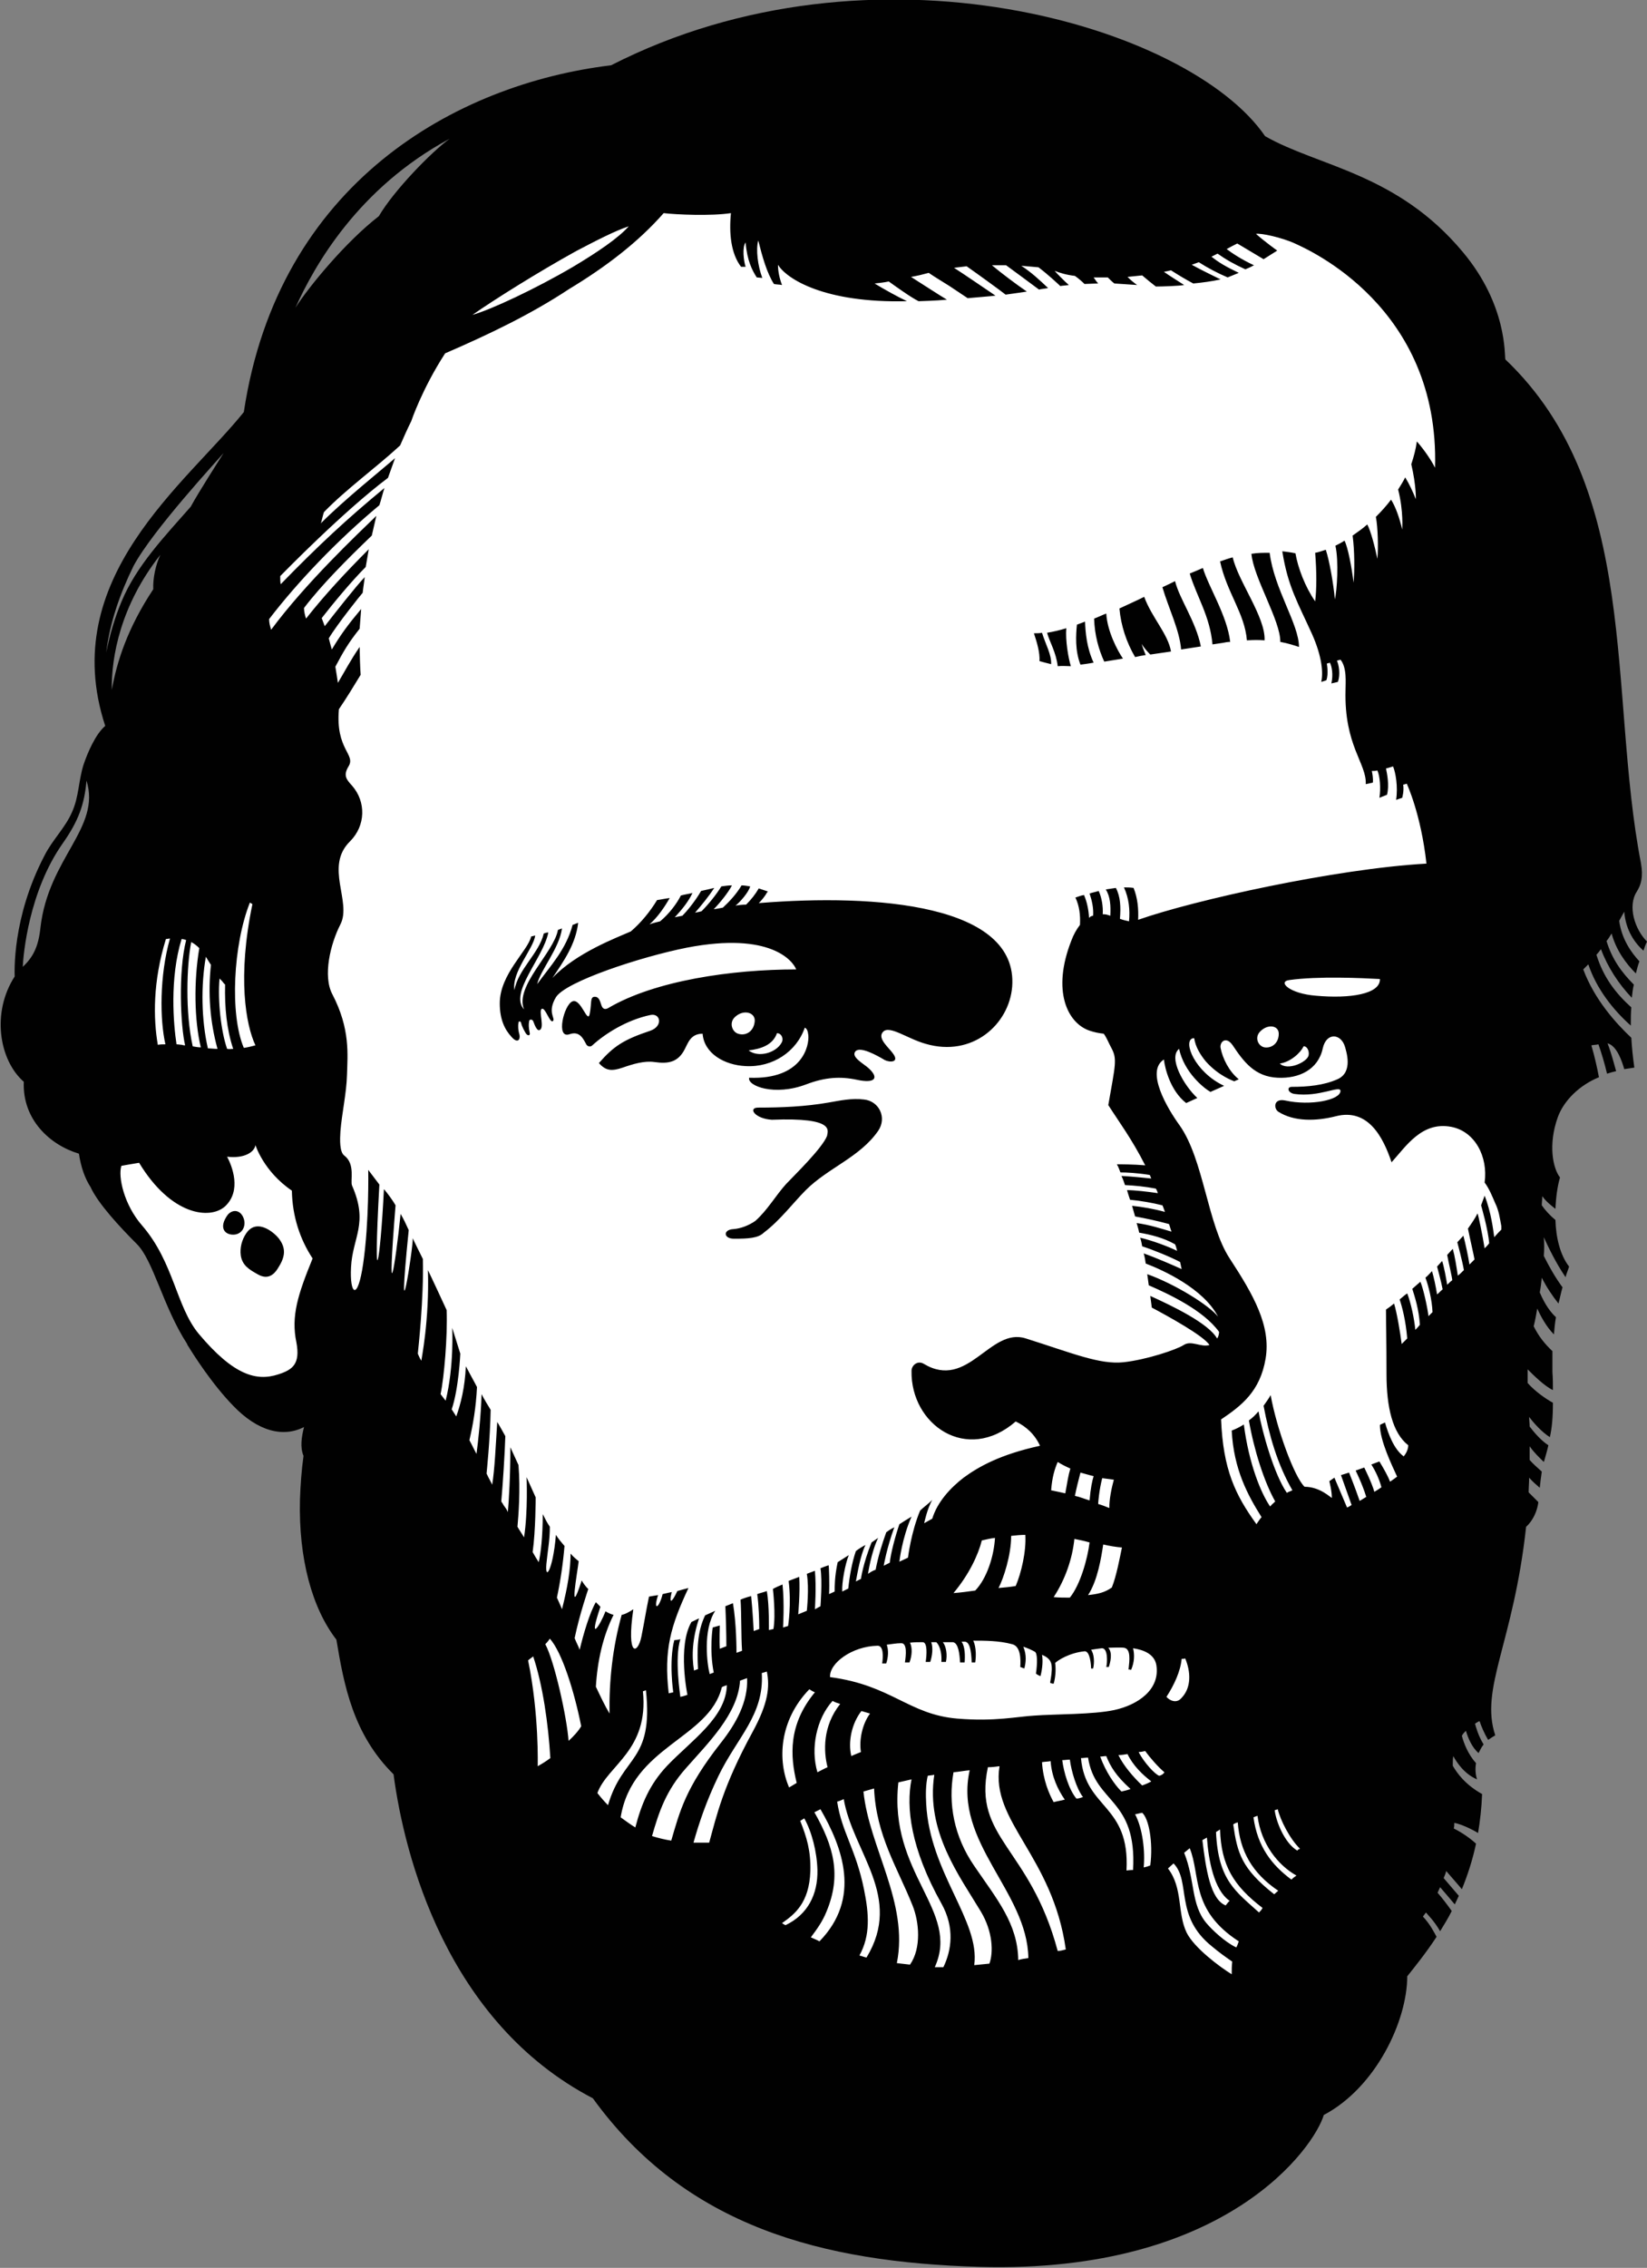
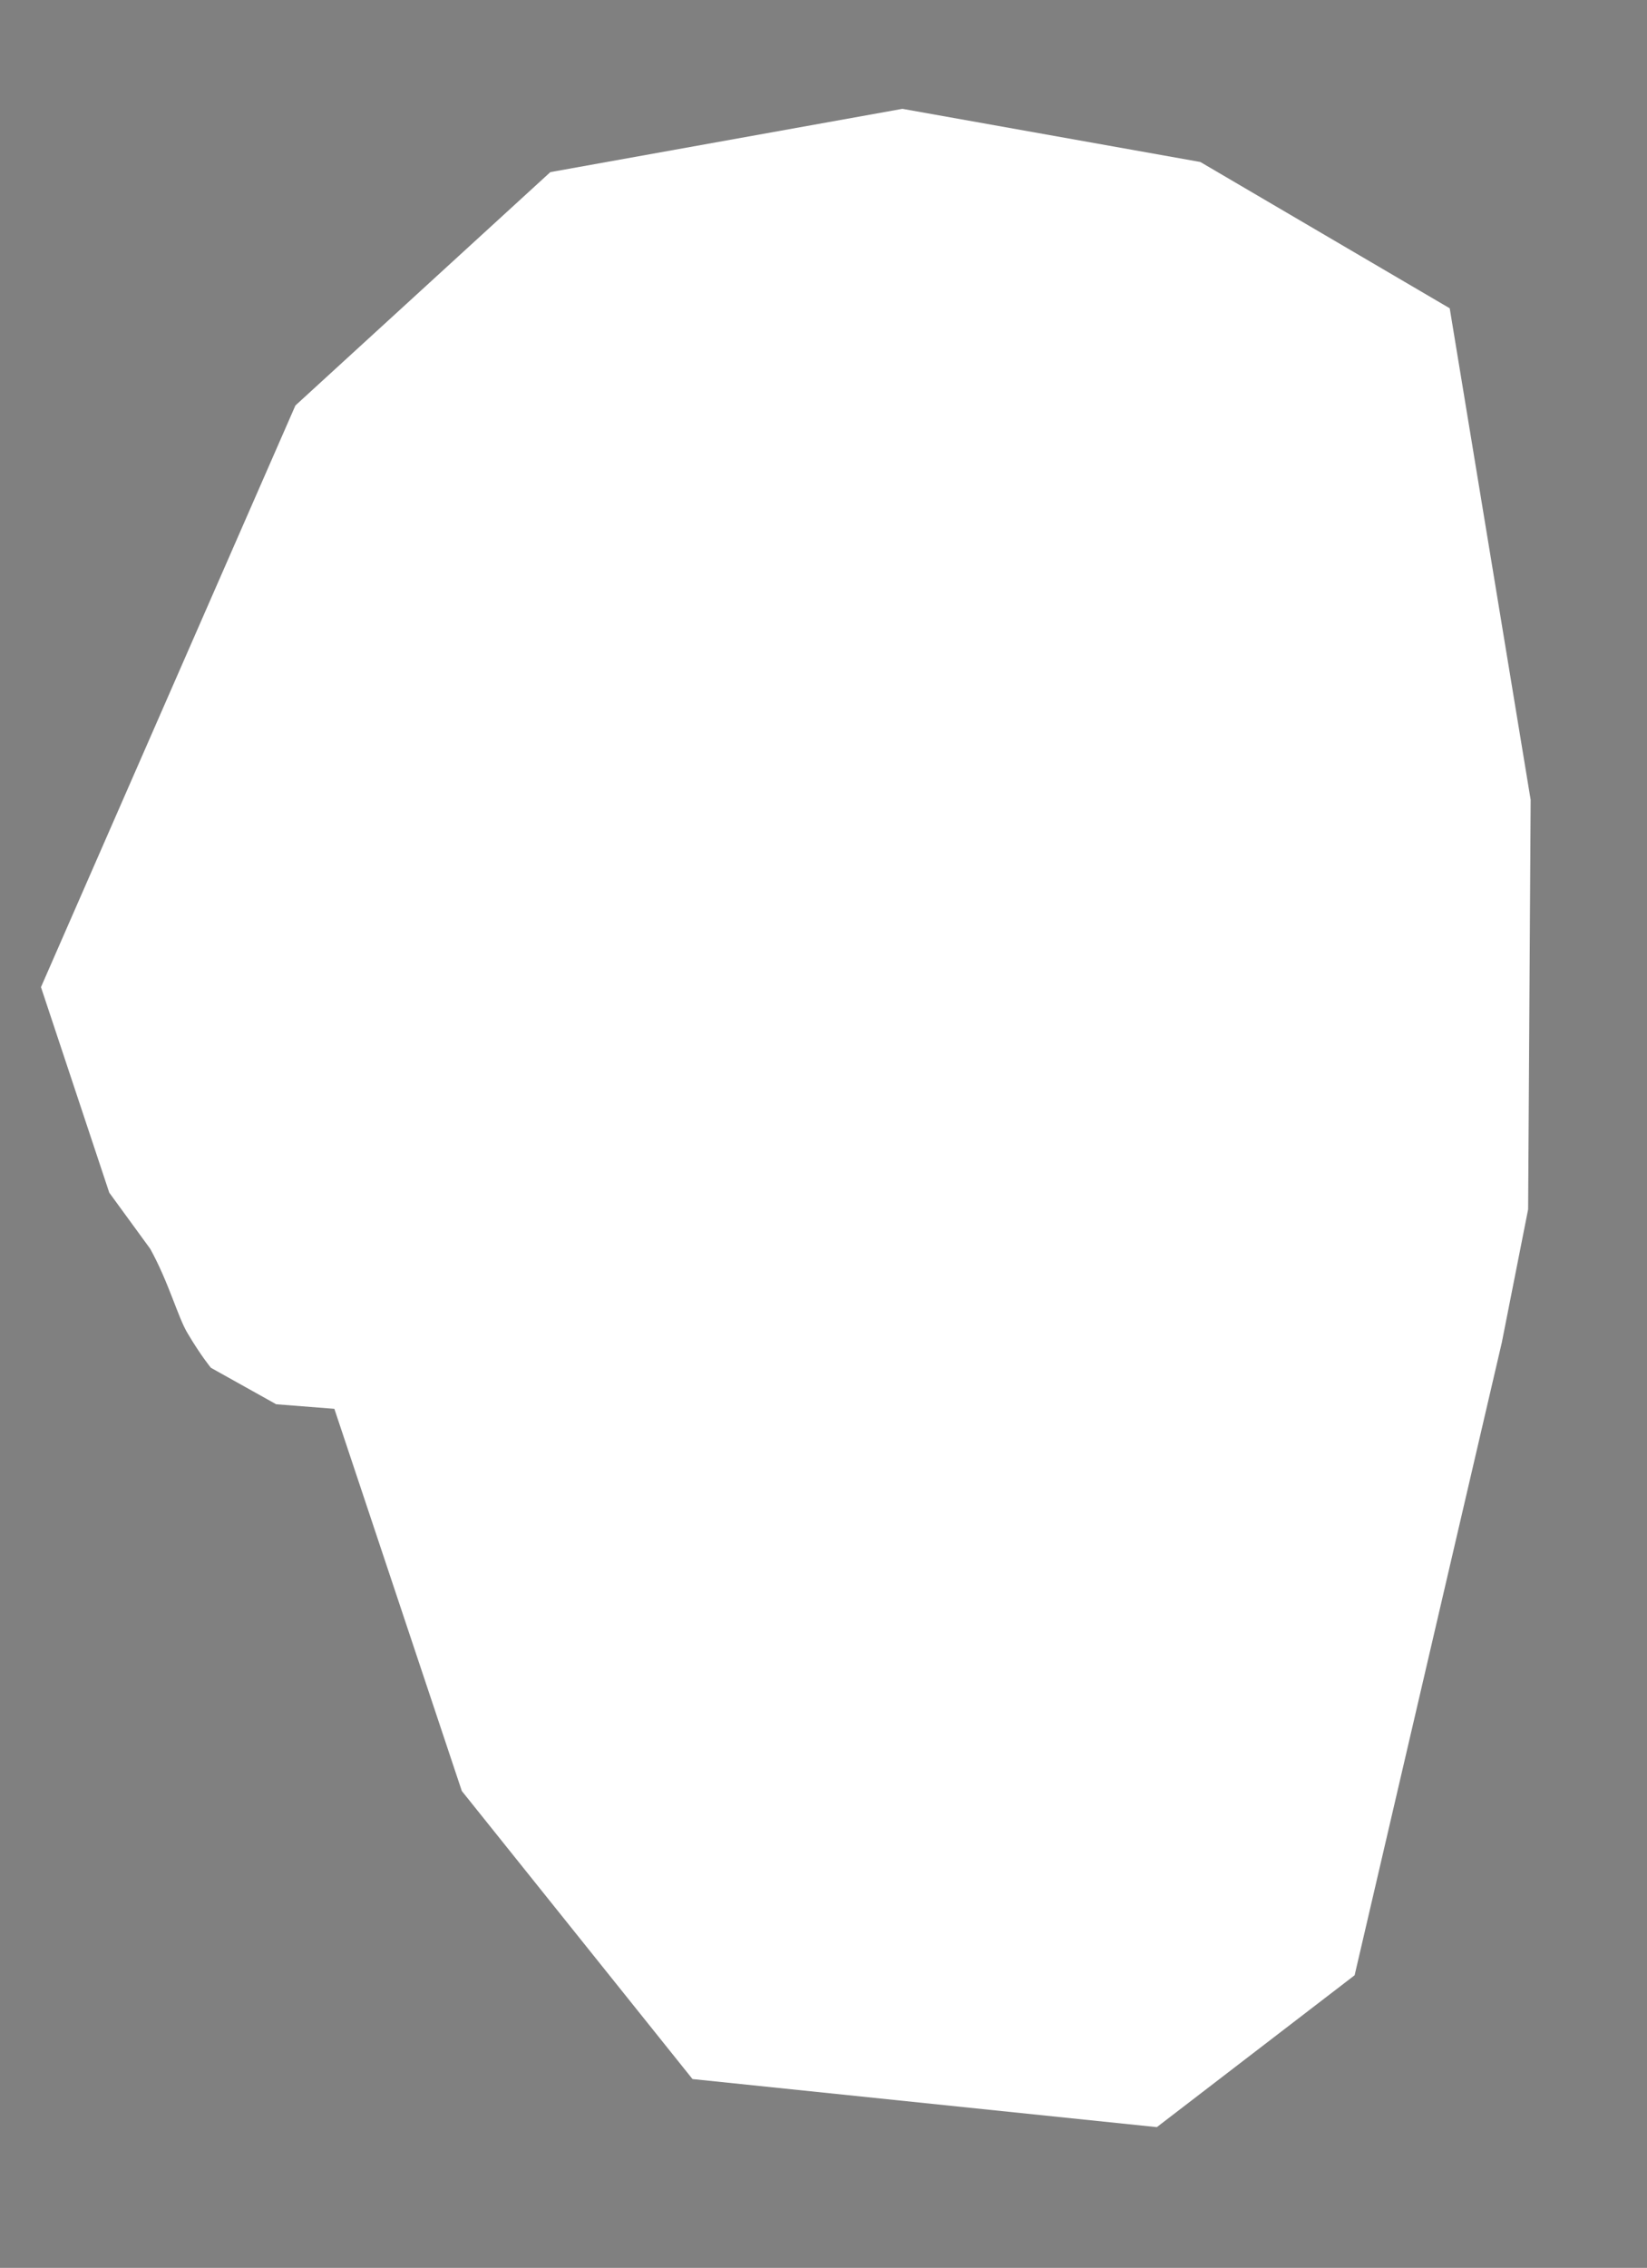
<svg xmlns="http://www.w3.org/2000/svg" version="1.1" id="Layer_1" x="0px" y="0px" viewBox="0 0 325.6 448" style="enable-background:new 0 0 325.6 448;" xml:space="preserve">
  <rect x="0" y="0" width="325.6" height="448" fill="#808080" stroke="none" />
  <style type="text/css">
	.st0{fill:#FFFFFF;}
	.st1{fill:#010101;}
</style>
  <g>
-     <path class="st0" d="M29.7,246.7c3.7,6.7,5.5,13.6,7.4,16.7c2.6,4.4,4.6,6.8,4.6,6.8l12.9,7.2l11.5,0.9l25.2,75.5l45.6,56.9   l91.8,9.5l39.1-30l29.1-125l5.2-26.3l0.5-80.9l-16-97.1L237.3,32l-58.9-10.5L108.8,34L58.4,80.1l-25.7,74L8.1,195l13.5,40.6   L29.7,246.7z" />
-     <path class="st1" d="M46.1,243.9c-1.7,0-2.9-1.4-1.1-3.9c0.9-1.1,2.4-1.1,3.1,0.5C48.8,242.1,47.9,243.9,46.1,243.9z M48.7,243.6   c-0.9,1.3-1.3,2.9-1.1,4.4c0.3,2,1.7,2.8,3.3,3.7c1.7,1,3,0.5,4-1.1c1.3-2,1.8-3.7,0.4-5.7C54.6,243.8,50.9,240.4,48.7,243.6z    M250,126.5c0.2-4.6-5.2-11.6-6.3-16.4c-0.8,0.2-1.6,0.5-2.5,0.8c1.3,6.1,4.9,10.3,5.3,15.6C247.8,126.4,249,126.4,250,126.5z    M205.5,130.6c0.7,0.2,1.5,0.4,2.3,0.6c0.1-1.9-1.1-3.9-1.8-6.2c-0.5,0.1-1.1,0.1-1.6,0.1C205,126.9,205.6,128.9,205.5,130.6z    M216.2,130.9c-1.4-3-1.6-6-1.7-8.1c-0.5,0.2-1.1,0.4-1.6,0.6c-0.2,2-0.4,5.1,0.7,7.9C214.3,131.2,215.2,131.1,216.2,130.9z    M147.4,210.6c-4.2-0.2-8.2-2.5-8.5-6.4c-2.4,0-2.9,1.9-3.5,3c-1.3,2.6-3.2,3-6,2.6c-2-0.3-4.3,0.4-6.3,1.1   c-2.1,0.7-3.3,0.7-4.7-0.9c2.9-3.3,4.8-4.6,10.2-6.4c2.5-0.9,2-3.5,0-3.1c-4.8,1-9.1,3.8-11.5,6c-0.4,0.4-1,0.2-1.2-0.2   c-0.6-1.1-1.3-2.7-3.3-2c-2.8,1-1.1-5.9,0.6-6.5c1.7-0.6,3,4.7,3.4,2.4c0.4-2.1,0-3.3,1-3.3c0.8,0,1,0.8,1.3,1.7   c0.3,0.9,0.9,0.8,1.4,0.5c9.2-5.4,24.4-7.6,37.1-7.6c-0.6-1.6-5-7.5-21.6-4.3c-9.1,1.8-24,6.7-25.9,9.8c-1.8,3,0,4.2-0.6,4.7   c-0.6,0.5-1.5-2.8-2.2-2.4c-0.7,0.4,0.7,3.9-0.5,4.2c-0.4,0.1-0.8-0.7-1.2-1.8c-0.2-0.4-0.8-0.4-0.8,0.1c-0.1,0.5-0.1,1.2,0.1,2.1   c0.2,0.7-0.3,0.8-0.7,0.3c-0.3-0.5-0.8-1.3-1-2.2c-0.1-0.3-0.5-0.3-0.5,0c-0.1,0.6-0.1,1.4,0.2,2.4c0.2,1-0.4,1.8-1.6,0.4   c-1.3-1.4-2.3-3.4-2.3-6.6c0-5.8,5.6-10.4,6.2-13.2c0.3-0.1,0.5-0.1,0.8-0.2c-0.3,2.6-4.7,7.2-4.1,10.8c0.7-4.1,4.9-7.3,5.8-11.2   c0.3-0.1,0.6-0.2,0.9-0.2c-1,5.1-7.8,11.9-4.8,15.2c-1.9-4.6,5.9-11.2,6.7-15.7c0.3-0.1,0.5-0.2,0.8-0.3c-0.5,3.9-4.3,8.3-4.9,11   c0,0,0,0,0,0c2.6-3.6,5.7-6.8,7-11.7c0.4-0.1,0.7-0.3,1.1-0.4c-0.5,4.2-2.8,7.5-5.1,10.9c4.7-5,12.8-8,15.5-9.2   c2-1.7,3.8-3.9,5.2-6.2c0.8-0.1,1.6-0.3,2.5-0.4c-1.1,1.9-2.4,3.8-4,5.2c0.8-0.3,1.3-0.4,2.1-0.6c1.8-1.5,3.3-3.5,4.1-5.1   c0.7-0.2,1.5-0.3,2.3-0.5c-0.8,1.7-2.1,3.3-3.5,4.8c0.5-0.1,1-0.2,1.5-0.3c0.8-0.8,2.5-2.8,3.7-4.9c0.9-0.2,1.8-0.4,2.6-0.6   c-1.1,1.7-2.5,3.4-3.8,4.9c0.3-0.1,0.7-0.1,1.3-0.3c1.4-1.4,3-3.4,3.9-4.9c0.7-0.1,1.4-0.2,2.1-0.2c-0.7,1.4-2.5,3.6-3.6,4.7   c0.3,0,1.2-0.2,1.8-0.3c1.3-1.2,2.7-2.7,3.7-4.4c0.5,0,1.1,0.1,1.7,0.2c-0.3,1.2-2.1,3.2-2.9,3.8c0.5-0.1,1.4-0.2,2.1-0.2   c1-1,1.8-2,2.5-3.2c0.6,0.2,1.2,0.4,1.8,0.6c0,0,0,0.1-0.1,0.1c-0.5,0.9-1.1,1.6-1.7,2.2c23.4-1.9,51.3,0.3,50.1,16.5   c-0.6,7.5-7.9,14-17.1,11.3c-3.6-1-7.1-3.7-8.4-2.4c-1.3,1.3,1.2,3.2,2,4.4c1.2,1.7-0.7,1.7-1.7,1.2c-1.5-0.9-4.9-2.8-5.8-1.7   c-0.9,1.1,1.6,2.4,2.6,3.3c2.1,1.9,1.4,3.1-2.3,2.3c-3.3-0.7-6.3-0.5-10,0.9c-6.3,2.4-11.7,0.3-11.3-1.3   c10.6,0.4,11.9-6.4,11.7-8.4c-0.1-0.9-0.3-1.3-0.7-1.5C157.5,207.7,152.8,210.9,147.4,210.6z M148,207.5c1.9,1.5,5.4,0.5,6.5-1.5   c0.5-0.8,0-1.9-0.9-1.9C152.8,206.4,150.5,207.2,148,207.5z M149.2,201.8c0.2-1.8-2.2-2.5-3.9-0.9c-1.2,1.1-0.6,2.9,0.6,3.3   C147.4,204.7,149,203.8,149.2,201.8z M211.7,131.6c-0.5-1.6-1.1-5.1-0.9-7.5c-1.3,0.4-2.6,0.7-3.8,0.9c0.5,1.8,1.8,3.9,2.1,6.6   C210,131.5,210.9,131.6,211.7,131.6z M273.3,157.7C273.3,157.7,273.3,157.7,273.3,157.7C273.2,157.7,273.3,157.7,273.3,157.7   C273.3,157.7,273.3,157.7,273.3,157.7z M325.6,186c-0.3,0.6-0.5,1.2-0.7,1.8c-1.7-1.5-3.5-4-3.8-7.7c-0.3,0.5-0.6,1.1-1,1.8   c0.5,3.7,2.5,6.4,4,8c-0.3,0.8-0.5,1.6-0.7,2.4c-2-2-3.9-4.6-4.8-7.9c-0.3,0.5-0.6,1-1,1.5c1.1,3.6,3,6.2,5.4,8.6   c-0.2,0.8-0.3,1.7-0.4,2.6c-2.6-2.7-4.8-6.1-6.1-9.6c-0.3,0.4-0.6,0.8-0.9,1.1c1.4,4.5,3.8,7.6,6.9,10.4c-0.1,1.1-0.1,2.3-0.1,3.6   c-3.5-3.1-6.8-7.3-8.4-12.1c-0.3,0.3-0.7,0.7-1,1c2.2,5.9,6.4,10.6,9.5,13.5c0.1,1.8,0.3,3.8,0.6,5.9c-0.6,0.1-1.3,0.2-2,0.3   c-0.4-1.4-1.4-4.6-3.3-5.1c0.8,2.1,1.3,4.1,1.7,5.5c-0.5,0.1-1.2,0.3-1.8,0.5c-0.5-2.1-1.1-4.1-1.7-5.8c-0.4,0.1-0.9,0.1-1.4,0.2   c0.6,2,1.1,4.2,1.5,6.3c-3.9,1.6-6.9,4.6-8.1,7.8c-2,5.5-1,10.2,0.4,12c-0.5,1.7-0.8,3.9-0.9,6.2c-0.9-0.7-1.9-1.5-2.6-2.5   c0,0.6-0.1,1.2-0.1,1.8c0.7,1,1.6,2,2.7,2.9c0.1,3.4,0.9,6.9,2.7,9.2c-0.2,0.7-0.5,1.3-0.7,2.1c-1.9-2.8-3.4-5.9-4.3-7.9   c0,0,0,0,0,0c0.1,1.2,0.1,2.4,0,3.7c1.1,2.2,2.3,4.3,3.7,6.2c-0.3,1-0.5,2.1-0.8,3.2c-1.2-1.5-2.4-3.3-3.3-5.1   c-0.1,1-0.2,1.9-0.4,2.9c1,2.4,2.2,4,3.2,4.9c-0.2,1.1-0.3,2.3-0.4,3.4c-1.6-1.6-2.7-3.8-3.3-5.1c-0.2,1.2-0.4,2.3-0.7,3.5   c1,2,2.2,3.5,3.7,4.9c0,1.3,0,2.7,0,4.1c0.1,1.3,0.1,2.5,0.1,3.6c-1.7-0.8-3.9-3-5-4.1c0,0.9,0,1.8,0,2.7c1.5,1.7,3.7,3.2,5,3.9   c0,3-0.2,5-0.6,6.8c-1.6-1-3.2-2.8-4.1-4c0,0.6,0.1,1.3,0.1,1.9c0.9,1.2,2.3,2.8,3.7,3.7c-0.2,1-0.5,1.9-0.8,3   c0,0.1-0.1,0.2-0.1,0.3c-0.8-0.8-1.9-1.8-2.8-3.1c0,0.9,0,1.8,0,2.7c0.6,0.7,1.5,1.5,2.4,2.3c-0.2,1.3-0.3,2.3-0.4,3.2   c-0.7-0.6-1.5-1.3-2.1-2c0,1-0.1,2-0.1,2.9c0.6,0.6,1.3,1.3,1.9,1.9c0,0.1,0,0.2,0,0.2c-0.5,3.2-2.4,4.7-2.4,4.7   c-2.5,23-9.2,31.9-6.1,41.2c-0.5,0.3-1,0.6-1.4,0.9c-0.8-1.3-1.4-2.8-1.7-3.7c-0.3,0.1-0.6,0.3-0.9,0.5c0.2,0.7,0.6,2.3,1.7,4.1   c-0.4,0.5-0.7,1.1-1,1.7c-1.3-1.1-2.1-3-2.5-4.4c-0.3,0.3-0.6,0.6-0.8,1c0.4,1.5,1.2,3.6,2.8,5.4c-0.2,1.1-0.1,2.3,0.2,3.2   c-2.6-1.1-4.1-3.5-4.7-4.6c-0.1,0.6-0.1,1.2-0.1,1.9c0.8,1.4,2.4,3.7,5.8,5.6c0,0,0,0,0,0c-0.1,2.7-0.4,5.3-0.8,7.7   c-0.1-0.1-2.9-1.7-4.7-2h0c0,0.5,0,0.7-0.1,1.1c1.8,0.9,3.3,2,4.4,3c-0.7,3.3-1.7,6.3-2.8,9c-0.9-1.1-2-2.3-3.1-3.6   c-0.1,0.5-0.3,0.9-0.5,1.4c0.7,0.8,1.7,2,3,3.5c-0.3,0.6-0.5,1.1-0.8,1.7c-1.1-1.3-2.2-2.6-2.9-3.4c-0.2,0.4-0.3,0.7-0.5,1.1   c0.8,0.9,1.8,2.2,2.8,3.6c-0.7,1.4-1.5,2.7-2.3,4c-1.2-2.1-2.5-3.3-2.8-3.7c-0.2,0.3-0.4,0.5-0.6,0.8c1.4,1.5,2.1,2.9,2.7,4   c-2.1,3.2-4.2,5.8-5.8,7.8c0,8.7-6.1,21.9-16.5,27.4c-1.8,6.2-19.1,31.4-68.1,30c-31-0.9-58-7.9-76.4-33.3   c-29-15.1-37.3-48.1-39.4-64c-8-7.9-9.8-17.6-11.3-26.6c-4.8-6.2-7.5-16-7.2-27.7c0.1-2.8,0.3-5.7,0.7-8.6   c-0.7-1.7-0.4-3.7,0.1-5.7c-4.1,2.1-9.1,0.9-14-4.2c-4.2-4.3-8-10.3-8.9-11.8c-0.1-0.1-0.1-0.2-0.2-0.3c0,0,0,0,0-0.1   c-4.8-7.4-6.7-16.6-10-19.8c-3.2-3.2-7.6-7.9-9.1-11.2c0,0,0,0,0,0c-1.1-1.7-1.9-3.9-2.3-6.6c-5.7-1.7-11.2-6.7-10.9-14.2   c-4.9-4.3-6.4-13.7-1.8-20.8c0-0.6-0.6-11.5,5.9-23.9c1.5-3,4.1-5.5,5.4-8.5c1.4-3,1.3-6.2,2.3-9.4c0.8-2.4,2.4-6.1,4.3-7.7   c-9.6-29.2,16.1-47.9,27.4-62c6.8-45.2,41.9-64.8,72.6-68.5C172.5-13.5,235.1,5,250.1,26.9c10.5,6,26.1,7.3,39.1,22.9   c8.8,10.5,8.2,20.4,8.4,21.2c0,0,0,0,0,0c26.9,25.6,20.3,65.9,26.8,99.5c0.5,2.8,0,4.3-0.8,5.6C321.7,179,323.2,183.6,325.6,186z    M17.1,154.2c-0.4,4.7-1.6,8-4.7,12.4c-6.7,9.5-7.8,22-7.9,24.4c1.9-1.8,3.1-3.8,3.5-7.8C9.6,169.4,20,163.6,17.1,154.2z    M93.4,62.2c3.6-1,12.4-5.1,19.9-9.5c4.7-2.8,9-5.7,11-8c-2.7,0.9-6.4,2.8-10.4,4.9C106.3,53.8,97.7,59.2,93.4,62.2z M58.4,60.8   c2.6-4.1,9.9-13,16.5-18.1c2.9-5,10.4-12.7,14-15.3C70.7,37.2,62.1,52.6,58.4,60.8z M46.1,207.2c-1.3-3.9-1.7-8.2-1.6-12.7   c-0.2-0.2-0.4-0.4-0.6-0.7c-0.2-0.2-0.4-0.4-0.5-0.5c-0.4,4.3,0.3,10.5,1.5,13.9C45.3,207.3,45.7,207.2,46.1,207.2z M43,207.2   c-1.5-5.4-1.9-11-1.3-16.6c-0.4-0.6-0.7-1.1-1-1.6c-1,5.6-0.9,12.5,0.4,18.1C41.7,207.1,42.3,207.2,43,207.2z M39.7,206.9   c-1.3-5.4-1.4-13.1-0.3-19.6c-0.5-0.5-1-0.9-1.6-1.2c-0.9,4.6-1.2,13.9,0.3,20.6C38.7,206.8,39.2,206.9,39.7,206.9z M36.6,206.5   c-0.9-3.7-1.4-14.5,0.2-20.8c-0.3-0.1-0.6-0.2-0.9-0.2c-2.4,7.8-1.6,16.9-1,20.8c0.4,0,0.8,0.1,1.1,0.1   C36.2,206.5,36.4,206.5,36.6,206.5z M31.2,206.4c0.5-0.1,1-0.1,1.5-0.1c-1.1-4.8-1.2-13.5,0.9-20.9c-0.3,0-0.5,0.1-0.8,0.1   C30.2,193.9,30.3,201.2,31.2,206.4z M48.2,207c0.8-0.1,1.5-0.3,2.3-0.5c-1.9-4-3.6-13.5-0.6-27.9c-0.2-0.1-0.3-0.2-0.5-0.3   C46.1,186.6,45.4,200.4,48.2,207z M21,128.9c0.7-3.5,1.7-6.9,3-10c2.9-7.1,8.7-13.1,13.7-18.8c1.7-3.1,5.5-9,6.5-10.6   c-1,1.2-14,15.2-17.8,22.3C23.8,117.1,21.7,122.9,21,128.9z M22.1,136.3c1-5.6,3.1-12.2,8.2-19.9c-0.1-2.2,0.5-4.9,1.4-6.8   C23.8,119.6,22,129.8,22.1,136.3z M61.8,248.6c-2.5-3.8-4-8.3-4.1-13.4c-5.6-3.8-7.2-9-7.2-9c-0.2,1.4-2.2,2.7-5.6,2.3   c1,1.9,2.9,6.7-0.4,9.8c-3,2.7-10.7,1.8-17-8.6c-1.7,0.3-2.5,0.4-3.5,0.6c-0.7,2.1,0.5,7.7,4.1,11.8c6.3,7.3,6.7,16,11.2,21.4   c6.9,8.2,11.4,9.4,15.7,8c2.8-0.9,4.4-2,3.6-6.3C57.5,260,58.9,255.7,61.8,248.6z M108.8,347.3c-0.4-6.7-1.5-14.5-3.4-20.1   c-0.3,0.3-0.7,0.5-1,0.8c2.2,10.6,1.9,20.9,1.9,20.9C107.2,348.4,108,347.9,108.8,347.3z M114.9,341c-1.4-7-3.8-14.6-6.2-17.3   c-0.4,0.6-0.7,0.9-0.9,1.1c1.8,3.3,4.3,14.6,4.6,19.1C113.3,343.1,114.4,341.9,114.9,341z M120.2,356.6c2.9-10,9-8.4,7.5-22.7   c-0.1,0-0.5,0.2-0.6,0.2c1.2,11.7-7,14.6-9,20.1C118.8,355.1,119.5,355.9,120.2,356.6z M125.6,361c1.2-4.6,2.8-8.5,6.3-12.2   c4.9-5.1,11.6-9.5,11.8-15.9c-0.3,0.1-0.7,0.2-1,0.4c-2.5,10.2-17.7,11.6-20,25.7C123.7,359.7,124.6,360.4,125.6,361z M132.7,363.6   c1.7-5.8,2.8-10.4,9.8-19.3c3-3.8,5.4-8.1,5.2-12.8c-0.5,0.2-0.9,0.3-1.4,0.5c-0.4,6.6-6.4,12.4-10.7,17.3   c-3.9,4.4-5.3,8.5-6.7,13.4C130.2,363.1,131.4,363.4,132.7,363.6z M151.6,330.2c-0.3,0.1-0.6,0.2-1,0.3c0.5,8.3-4.9,12.7-8.6,20.4   c-2.4,5-3.8,9.2-4.9,13.1c1,0,2.1,0,3.1,0c1.5-5.4,2.7-11.1,8.6-21.9C151.9,336.4,152.2,333.2,151.6,330.2z M152.8,313.9   c0,0,0.2-0.2,1.9-0.9c0.4,3.8,0.1,8.5,0.1,8.5l1-0.3c0,0,0.7-4.4,0.1-8.9c0.5-0.2,1.6-0.6,2.1-0.8c0.2,3-0.2,7.4-0.2,7.4l1.7-0.7   c0,0,0.5-4.5,0-7.3c0.2-0.1,0.3-0.1,1.6-0.6c0.3,3.2,0,7.6,0,7.6l1.1-0.6c0,0,0.4-5,0-7.5c0.5-0.2,1-0.4,1.6-0.6   c0.1,0.1,0.2,3.9,0.1,5.7l1.1-0.5c0,0,0,0,0,0c0-1,0-3,0.6-5.8c0.3-0.2,1.9-1.2,2.2-1.4c-0.7,1.7-1.4,5.4-1.3,7.2l1.2-0.6   c0.2-2.1,0.7-5.1,1.5-7.4c0.5-0.4,1.3-0.9,1.9-1.2c0,0,0,0,0,0c-1,2-1.6,5.6-1.9,7.2l1-0.5c0,0,0.4-3,2.1-7.2   c0.3-0.2,1-0.7,1.3-0.9c-1.4,2.9-2,7.1-2,7.1s0.7-0.5,1.2-0.7l0.3-0.1c0.5-2.6,1.2-4.9,2.1-7.4c0.5-0.4,1-0.7,1.6-1c0,0,0,0,0,0   c-1.5,4.1-2.1,7.6-2.1,7.6l1.2-0.6c0.2-1.9,1.1-5.3,1.9-7.6c0.6-0.4,1.9-1.2,2.4-1.5c-1.9,4.3-2.4,8.9-2.4,8.9l1.7-0.8   c0,0,0.6-5,2.4-9.3c0.6-0.6,1.6-1.3,2.4-2.1c-1,1.7-1.6,4.6-1.6,4.6l1.6-0.9c1-3.3,3.6-6.1,6.2-8.1c3-2.2,7.3-4.6,15.1-6.3   c-1-2.2-2.7-3.8-4.8-4.8c-9.7,8.4-20.8,0.6-20.6-10c0-1.1,1.2-2.1,2.4-1.4c8.8,5.3,13.1-7.3,20.2-5c9.2,2.9,14.6,5.2,19.3,4.7   c4.6-0.5,10.5-2.5,11.9-3.4c1.5-1,3.4,0.5,5.1,0c-1.1-1.8-8.2-5.7-11.4-7.4c-0.1-0.7-0.2-1.5-0.3-2.3c4.4,2,11.5,5.4,13.2,8.4   c0.3-0.3,0.4-1,0.4-1.3c-3.1-4.3-10-7.5-13.9-9.2c-0.1-0.7-0.2-1.4-0.3-2.2c5.6,2,12.3,6.2,14,8.4c-2.9-5.6-10.9-9.2-14.3-10.5   c-0.1-0.7-0.2-1.3-0.4-2c2.3,0.8,6.2,2.5,7.5,3.1c-0.1-0.5-0.2-0.9-0.3-1.4c-1.9-1-5.3-2.4-7.5-3.1c-0.1-0.6-0.2-1.1-0.4-1.7   c2.2,0.5,5.5,1.7,7.3,2.6c-0.1-0.4-0.2-0.9-0.4-1.3c-2.3-1.3-4.8-1.9-7.1-2.3c-0.1-0.6-0.3-1.2-0.5-1.9c2.8,0.4,4.8,1.1,6.9,1.7   c-0.2-0.5-0.3-1-0.5-1.5c-2.2-0.6-4.5-1.1-6.7-1.5c-0.2-0.7-0.4-1.4-0.6-2.1c2,0.2,4.3,0.6,6.5,1.2c-0.2-0.5-0.3-0.9-0.5-1.3   c-2-0.5-4.3-0.9-6.4-1.1c-0.2-0.6-0.4-1.2-0.6-1.9c1.5,0,4.1,0.3,6.1,0.6c-0.1-0.3-0.2-0.6-0.4-0.9c-2.1-0.4-4.1-0.6-6.1-0.7   c-0.2-0.6-0.4-1.2-0.7-1.8c2,0.1,3.9,0.3,5.9,0.5c-0.1-0.2-0.2-0.5-0.3-0.7c-2.5-0.4-4.6-0.5-5.8-0.5c-0.2-0.5-0.4-1.1-0.7-1.6   c0.9,0,3.2,0,5.6,0.2c-2.7-5.3-5.2-8.6-7.3-11.9c1.4-8,1.8-9.1,0.6-11.3c-0.5-0.9-0.9-2-1.5-2.8c-1-0.1-1.9-0.3-2.8-0.6   c-4.4-1.5-7.5-7.9-3.6-17.8c0.4-1.1,1-2.2,1.7-3.1c0.1-1.9-0.1-3.7-0.9-5.4c0.6-0.2,1.1-0.4,1.7-0.5c0.6,1.4,0.9,2.9,1,4.5   c0.1-0.1,0.2-0.1,0.2-0.2c0.2-0.1,0.4-0.2,0.6-0.2c0.1-1.5-0.2-2.9-0.7-4.4c0.6-0.2,1.2-0.3,1.8-0.5c0.6,1.3,0.9,3.1,0.8,4.6   c0.7,0,0.9,0.1,1.5,0.3c0.1-2,0-3.8-0.9-5.2c0.7-0.1,1.3-0.2,2-0.3c0.9,1.7,1,3.8,0.8,6.1c0.5,0.2,1.3,0.4,1.8,0.5   c0.2-2.3,0-4.5-1-6.7c0.6,0,1.2,0,1.9,0.1c0.8,2,1,4.1,0.9,6.3c11.1-3.9,39.1-10.1,57-11.1c-1.1-9.9-3.9-15.8-3.9-15.8   s-0.2,0.1-0.7,0.2c0.2,1.3-0.2,2.6-0.2,2.6s-0.3,0.1-1.2,0.4c0.4-2.6-0.1-5.4-0.6-6.6c-0.4,0.1-0.9,0.3-1.4,0.4   c0.2,1,0.7,3.3,0.2,5.2c-0.5,0.2-1.3,0.5-1.5,0.6c0.3-1.9,0.1-4.3-0.4-5.4c-0.4,0.1-0.7,0.1-1.1,0.1c0.1,0.5,0.3,1.5,0.2,2.3   c-1.3,0.3-0.5,0.1-1.4,0.3c0.2-4.1-4.3-7.6-4-18.6c0-1.5,0.3-4.4-1-6c-0.2,0.1-0.4,0.1-0.7,0.2c0.4,0.9,0.7,2.7,0.2,4.2   c-0.3,0.1-0.9,0.2-1.3,0.3c0.4-1.7,0.1-3.4-0.3-4.1c-0.2,0.1-0.4,0.1-0.6,0.2c0,0,0.4,2-0.1,3.3c-0.1,0,0,0-1,0.3   c0.4-1.7,0.2-4.9-1.8-9.4c-2.8-6.2-4.8-9.4-5.9-16.4c0.8,0.1,1.7,0.2,2.6,0.4c0.5,2.9,1.9,6.6,3.9,9.5c0.3-2.5,0.3-5.8,0-9.6l0,0   c0.7-0.1,1.4-0.4,2.1-0.6c0.7,2.1,1.5,6.6,1.8,9.8c0.4-1.7,0.8-7.5,0.1-10.6c0.6-0.3,1.2-0.6,1.8-1c0.7,1.4,1.4,5.2,1.8,8.3   c0.2-2.5,0.2-6.3-0.2-9.3c1-0.7,2-1.4,2.9-2.2c0.7,1.3,1.5,4.4,2,6.8c0.2-2.2,0.1-6.2-0.3-8.3c1.1-1.1,2.1-2.2,3-3.4   c0.9,1.4,1.7,3.7,2.2,5.9c0,0,0.3-3.6-0.8-7.9c0.5-0.8,1-1.6,1.4-2.4c0.8,1.3,1.5,2.8,2.1,4.3c0,0,0.1-2.6-0.9-6.9   c0.5-1.5,0.9-3,1.1-4.5c1.5,1.7,2.9,3.8,3.6,5.2c0.9-31.8-25.1-43.1-27.7-44.3c-2.6-1.2-6.8-2.1-7.7-1.9c1.8,1.6,4.2,3.3,4.2,3.3   l-2.7,1.7l-5.2-3.1c-0.6,0.3-1.4,0.7-2.1,1.1c0.9,0.7,3,2.1,5.4,3.2c-1.1,0.6-1.3,0.6-1.7,0.8c-2.2-1-3.8-1.9-5.5-3.1   c-0.4,0.2-0.8,0.4-1.2,0.6c1.5,1.2,2.9,2,5.4,3.2c-0.3,0.1-1.9,0.8-2.2,0.9c-1.9-0.8-4-1.9-5.7-3c-0.5,0.2-0.9,0.3-1.4,0.5   c1.8,1,3.9,2,5.7,2.9c-1.9,0.4-3.4,0.6-5.4,0.8c-1.5-0.8-3-1.7-4.4-2.6c-0.4,0.1-0.9,0.2-1.4,0.3c1.3,0.9,2.6,1.7,4,2.6   c-1.1,0.2-4.4,0.3-5.6,0.3c-0.9-0.7-1.9-1.5-2.7-2.2c-1,0.1-2,0.2-2.9,0.3c0.6,0.6,1.2,1.1,1.9,1.6c-1.4-0.1-3-0.2-4.5-0.3   c-0.4-0.3-0.9-0.8-1.3-1.2c-1,0-1.9,0-2.8,0c0.3,0.4,0.6,0.9,0.9,1.2c-0.6,0-2.4,0.1-2.7,0.1c-0.6-0.6-1.2-1.1-1.9-1.6   c-1.7-0.2-3-0.6-4-1c0.3,0.4,2,2.1,2.8,2.8c-0.6,0.1-1.1,0.1-1.7,0.2c-0.2-0.2-2.2-2.1-4.3-3.7c-1-0.1-2.2-0.2-3.4-0.3   c2,1.3,3.6,2.8,5.3,4.4c-0.4,0.1-1.5,0.2-1.8,0.3c-1.9-1.4-4.3-3.2-6.5-4.8c-0.9,0-1.9,0-2.8,0c1.8,1.5,4.7,3.7,6.9,5.2   c-0.7,0.1-3.4,0.5-4.2,0.6c-1-0.8-5.7-4.2-7.7-5.6c-0.9,0.1-1.7,0.2-2.5,0.3c0,0,0,0,0,0c1.9,1.2,6.4,4.3,8.2,5.5   c-0.7,0.1-4.4,0.4-5.5,0.5c-1.2-0.8-2.4-1.6-3.6-2.4c-1.4-0.9-2.8-1.7-4.1-2.6c-1.1,0.3-2.3,0.6-3.5,0.8c1.9,1.2,5.9,3.8,7.1,4.5   c-2,0.2-5.6,0.3-5.6,0.3c-1.6-0.8-4.5-2.9-5.9-3.9c-0.9,0.2-1.9,0.3-2.8,0.4c1.8,1.1,4.5,2.6,6.4,3.5c-16.3,0.4-23.8-4.4-25.5-7.2   c0,1.3,0.3,2.7,0.8,4c-0.5-0.1-1.2-0.1-1.6-0.2c-1.4-2.2-2.3-5.4-3.1-8.6c-0.5,1.8-0.1,5,0.8,7.4l-1.1-0.1   c-0.9-1.4-1.9-3.3-2.2-6.9c-0.7,0.9-0.4,3.6,0,4.8c-0.4,0-0.5,0-0.9,0c-2-2.6-2.4-6.6-2-10.6c-3.9,0.6-10.8,0.3-13.3,0   c-5,5.7-11.4,10.6-18.7,15v0C105.1,62,96.8,66,88,69.8v0c-4.6,7.1-6.7,13.4-6.7,13.4c-0.8,1.6-1.5,3.2-2.2,4.8   c-4.9,4.5-10.5,8.5-15,13.1c-0.2,0.2-0.5,2-0.7,2.3c4.8-4.8,11.6-10.2,14.7-12.9c-0.4,1.1-1,2.8-1.4,3.9   c-8.8,6.6-20.6,18.7-21.3,19.4c0,0.6,0,1.3,0.1,1.6c7.5-7.7,13.1-12.9,20.5-19c-0.3,0.9-0.7,2.5-1,3.4   c-8.3,6.9-16.2,15.2-21.8,22.5c0,0.8,0.2,1.4,0.4,2.1c6.9-9.3,17-18.8,20.8-22.5c-0.3,1.3-0.6,2.6-0.9,3.9   c-4.8,4.6-9.9,9.7-13.4,14.3c0,0.7,0.2,1.5,0.4,2.1c3.7-4.7,7.8-9.1,12.4-13.7c-0.2,1.2-0.4,2.3-0.6,3.5c-2.9,2.9-6.6,7.4-8.7,10.1   c0.2,0.5,0.4,1.1,0.6,1.6c1.7-2.2,6.1-7.8,7.9-9.7c-0.1,1-0.3,2.1-0.4,3.1c-0.3,0.3-5.1,6.3-6.7,9c0.2,0.8,0.4,1.5,0.6,2.2   c1.8-3,3.2-4.9,5.8-8c-0.1,1-0.2,2.9-0.3,3.9c-2.3,2.9-3.2,4.5-4.8,7.5c0.2,1.3,0.4,2.4,0.5,3.2c1.2-2,2.5-4.5,4.3-7.1   c0,1,0.1,4.4,0.2,5.5c-1.4,2.3-2.8,4.6-4.3,6.8c-0.7,8,3.4,8.9,1.9,11.3c-1.1,1.8-0.4,2.6,0.7,3.8c2.8,3.2,2.7,7.9-0.4,11   c-5.1,5,0.4,11.9-1.9,16.4c-2,3.9-3.5,10.2-1.6,13.8c3.6,6.9,3,12,2.9,15.9c-0.1,3.7-1,7.5-1.3,11.2c-0.1,1.6-0.2,4.1,0.8,4.8   c2.2,1.7,1.1,5,1.5,5.9c3.3,7.5,0.1,10.2-0.2,16.1c-0.3,5.4,1.3,6.9,2.4-0.7c1.2-8.2,1-18.5,1-18.5s0,0,2.2,2.9   c-1.3,23.8,0.2,15.4,0.9,0.9c0.7,0.8,1.8,2.3,2.3,3.2c-1.8,22.3-0.1,12.4,1,1.7c0.6,1,1.1,2.1,1.6,3.2c-2.5,24.9,0.9,3.5,0.8,1.6   c0.2,0.5,1.6,3.3,2,4.1c0.2,7.8-0.9,17.7-1,18.7c0.1,0.2,0.3,0.8,0.7,1.4c0-0.3,1.6-7.9,1.3-17.9c0.6,1.2,3.1,6.6,3.7,7.9   c0.2,5.2-0.5,13.3-1.2,16.6c0.3,0.4,0.7,0.9,1,1.3c1.7-6.8,1.3-14.4,1.3-14.4l1.6,5.1c0,0-0.3,6.9-1.7,11c0.3,0.5,0.6,0.9,0.9,1.4   c0.9-2.5,1.7-5.7,1.9-9.9c0.4,0.8,1.8,3.3,2.2,4.1c-0.2,4.1-0.8,7.5-1.5,10.5c0.5,0.9,0.9,1.8,1.4,2.7c0.3-2.2,0.9-7.5,1-11.8   c0.4,0.8,1.3,2.3,1.8,3.1c-0.1,5.9-0.8,12.4-0.8,12.5c0,0.1,0,0.2,0.1,0.3c0.3,0.7,0.7,1.3,1,2c0.5-3,0.7-7.7,1-12.4   c0.5,0.8,1.1,1.9,1.6,2.8c-0.1,3.4-0.5,9.6-0.8,12.9c0.2,0.3,0.4,0.6,0.5,0.8c0.3,0.4,0.6,0.8,0.8,1.3c0.2-2.2,0.5-7.2,0.5-12.8   c0.2,0.5,1.3,2.8,1.6,3.5c0.4,4.9,0,10-0.2,12.2c0.4,0.7,0.9,1.4,1.3,2.1c0,0,0,0,0,0c0.8-5.2,0.5-11.9,0.5-11.9l1.8,4   c0,0,0,6.6-0.6,10.8c0.4,0.7,0.8,1.4,1.2,2c0.4-1.6,0.8-5.1,0.8-9.5c0.5,1,0.8,1.6,1.4,2.5c0,2.6-0.4,4.6-0.6,6.6   c-0.6,4.6,1.2,2.3,1.8-5c0.5,0.8,1.1,1.5,1.7,2.2c-0.3,3.5-0.8,6.9-1.5,10.2c0.3,0.7,0.7,1.5,1,2.3c1.1-4.3,1.7-7.9,1.7-11   c0.5,0.6,1.1,1.1,1.6,1.5c-0.2,1.9-2.1,12.2,0.6,3.8c0.6,1.1,1.3,1.7,1.3,1.7s-1.7,4.9-2.7,9.7c0.3,0.8,0.7,1.5,1,2.3   c0.7-3,2-7.4,3.2-9.4c0.3,0.3,0.5,0.5,0.9,0.9c-2.5,7.4-0.1,3.8,1,0.9c0.5,0.3,1.1,0.6,1.6,0.7c-2.1,4.2-3.2,9.1-3.5,14.2   c0.9,1.9,1.8,3.8,2.7,5.3c-0.1-6.5,0.6-13,2.4-19.5c0.7-0.1,1.7-0.7,2.3-1.1c-1.4,9.6,0.9,8.9,1.6,5.4c0.7-3.5,0.8-4.5,1.5-7.9   c0.6-0.1,1.1-0.2,1.8-0.3c-1,3,0.1,2.9,0.9-0.2c0.1,0,1.2-0.3,1.8-0.4c-0.6,2.4,0,2.2,1.1-0.2c0.7-0.2,1.4-0.4,2.2-0.6   c-3.5,7.5-4.9,12.2-3.9,20.8l0.9-0.2c0,0-0.9-6,0.2-10.3c0.2,0,1-0.1,1.2-0.2c-1.2,3.8,0,11.2,0,11.4c0.6-0.1,1.4-0.4,1.4-0.4   s-2-9.6,0.8-14.4c0,0,0,0,0,0c0.5-0.2,1-0.5,1.5-0.7c-1.3,3.9-1.5,7.3-1,10.3l0.8-0.3c-0.2-3.6-0.2-7.3,1.4-10.6   c0.4-0.2,1.6-0.7,2-0.9c-2.5,3.8-1.6,10.6-1.1,12.5l0.8-0.3c-0.9-4.6-0.2-8.9-0.2-8.9l1.4-0.4c0,0-0.1,3.1,0,4.6l1.3-0.5   c0,0,0,0,0,0c0-2.4-0.1-5.8-0.2-7.9c0.5-0.2,1-0.4,1.5-0.6c0.7,4.1,0.7,9.3,0.7,9.8l1.1-0.4c-0.2-2.9-0.1-7.5-0.3-10.1   c0.4-0.2,1.6-0.6,2.1-0.7c0.3,2.9,0.5,6.9,0.5,6.9l1.1-0.4c0-1.9-0.1-4.8-0.4-6.9c0.5-0.2,1.4-0.4,1.9-0.6c0.5,2.8,0.4,7.7,0.4,7.7   l0.9-0.2C153.4,319,152.8,313.9,152.8,313.9z M260.2,196.7c6.6,0.6,12.7-0.3,12.6-3.3c-3.6-0.2-12.2-0.6-17.9,0.2   C252.5,193.9,254.9,196.3,260.2,196.7z M257.7,206.7c-0.6,1.3-2.6,3.1-4.7,3.4c1.6,1.5,5.4-0.3,5.7-1.6   C258.9,207.5,258.3,206.6,257.7,206.7z M249,203.9c-1,1.2-0.2,2.8,1,3c1.4,0.2,2.8-0.8,2.8-2.7C252.8,202.5,250.5,202.2,249,203.9z    M238.6,363c-0.5,0.3-0.4,0.2-0.9,0.5c0.7,5.8,1.6,11.7,4.6,12.9c0.2-0.2,0.5-0.7,0.8-0.9C240,373.4,238.9,367.4,238.6,363z    M225.8,352.7c0.6-0.2,1.5-0.6,1.8-0.8c-1.7-1.3-3.6-3.1-4.7-5.4c-0.6,0.1-1.2,0.2-1.8,0.2C222.1,348.8,224.1,351.1,225.8,352.7z    M218.7,346.9c-0.4,0-0.8,0.1-1.2,0.1c1.1,3,2.8,5.5,4.2,6.9c0.5-0.1,1.3-0.3,1.8-0.5C220.6,350.8,219.5,348.9,218.7,346.9z    M228.6,328.9c-0.4-2.2-2.6-3-4.6-3.3c0.3,1.2,0.3,2.7-0.4,4.3c-0.1-0.1-0.2-0.1-0.5-0.1c0.2-1.8,0.5-4.1-0.9-4.3   c-0.8-0.1-2.3,0-3.1,0c0.9,1,0.4,2.9,0.1,3.8c-0.2,0-0.3,0-0.5,0c0.2-0.7,0.4-3.8-0.9-3.7c-0.7,0.1-1.6,0.2-2.1,0.3   c0.6,0.8,0.7,2.5,0.4,3.7c-0.2,0-0.3,0-0.3,0c0,0,0,0-0.1,0c0-0.7-0.2-3.5-1.3-3.4c-3,0.3-5.3,1.8-5.8,2.3c0.2,1.5,0,3.1-0.3,4.1   c-0.3,0-0.6-0.1-0.7-0.2c0.2-1.1,0.4-2.3,0.3-3.3c-0.1-1.4-1.2-1.9-1.9-2.2c0.2,1.1,0.1,2.6-0.3,4.2c-0.3-0.1-0.7-0.3-0.9-0.5   c0.3-2,0.3-4-0.2-4.3c-0.5-0.3-1.6-0.8-2.3-1c0.7,1.6,0.5,3.2,0.2,4.3c-0.3-0.1-0.5-0.2-0.8-0.3c0.1-1.5,0.1-4.1-1.6-4.5   c-2.6-0.7-5.3-0.7-7.7-0.7c0,0,0.8,1.4,0.4,4.3c-0.2,0-0.5,0-0.7,0c-0.1-2.4-0.4-4.2-1.5-4.1c-0.3,0-0.3,0-0.5,0   c0.7,1,0.7,2.8,0.6,4.1c-0.3,0-0.6,0-0.9,0c-0.1-1.6-0.3-3.8-1.4-4c-0.6,0-1.3,0-2,0c0.7,0.9,0.9,2.6,0.6,3.9c-0.3,0-0.6,0-0.9,0   c0.1-1.2-0.1-3-1-3.9l-1,0c0.4,1.1,0.2,2.7-0.2,3.9c-0.3,0-0.6,0-0.9,0c0.2-1.3,0.4-3.9-0.6-3.9c-0.8,0-1.7,0-2.5,0.1   c0.5,1,0.4,2.6-0.1,3.9c-0.3,0-0.6,0-0.9,0c0.2-1.4,0.5-3.9-0.8-3.8c-0.9,0-1.9,0.2-2.8,0.3c0.4,1.1,0.3,2.5-0.1,3.7   c-0.3,0-0.5,0-0.8,0c0.2-1.3,0.3-3.5-0.9-3.5c-5.1,0.1-9.6,3.5-9.4,6.2c12.2,1.6,15.5,7.4,25.2,8.2c7.5,0.6,11.7-0.4,15.2-0.6   c4-0.3,11.7-0.2,15.8-1.1C224.9,336.8,229.4,333.8,228.6,328.9z M206,348.1c0.2,3.5,1.4,6.3,2.3,7.9c0.7-0.2,1.5-0.3,2.2-0.5   c-1.4-2-2.6-4.6-2.8-7.6C207.2,348,206.6,348,206,348.1z M172,338.5c-0.6-0.2-1.1-0.3-1.7-0.5c-1.9,2.4-2.7,6.1-2,8.9   c0.6-0.3,1.2-0.5,1.9-0.8C169.8,343.7,170.5,340.5,172,338.5z M166.1,336.6c-0.6-0.2-1-0.3-1.5-0.6c-3.2,3.5-4.4,9.4-3,14.1   c0.6-0.3,1.3-0.7,2-1C162.8,346,162.6,341,166.1,336.6z M161.1,334.3c-0.7-0.3-0.4-0.2-1.1-0.6c-6,6.2-6.3,14.1-4,19.4   c0.5-0.3,1-0.6,1.5-0.9C156.2,346.9,155.8,340.7,161.1,334.3z M192.8,314.2c2.3-2.4,3.7-6.8,3.9-10.4c-0.9,0.1-1.7,0.3-2.6,0.5   c-0.7,2.8-2.5,6.7-5.6,10.4C189.9,314.6,191.4,314.4,192.8,314.2z M200.8,313.3c1.1-2.6,2.1-6.8,1.9-10.1c-0.9,0-1.8,0.1-2.8,0.2   c0,3.8-1.5,8.4-2.5,10.3C198.5,313.6,199.7,313.5,200.8,313.3z M215.1,315.1c1.9-0.2,3.3-0.5,4.7-1.5c0.9-2.2,1.6-6,2-7.9   c-1.2-0.1-2.4-0.3-3.7-0.6C217.7,307.7,217,312.2,215.1,315.1z M219.3,297.9c0-1.7,0.4-3.8,0.9-5.6c-0.8-0.1-1.5-0.2-2.3-0.3   c-0.6,2.3-0.8,4.8-0.8,5.1C217.8,297.3,218.6,297.6,219.3,297.9z M212.4,304c-0.4,3.9-1.8,8-4.1,11.5c1.1,0.1,2.1,0.1,3.2,0.1   c2.1-2.6,3.5-7.7,3.9-10.9C214.4,304.4,213.4,304.2,212.4,304z M215.4,296.4c0.2-2.4,0.5-3.8,0.8-4.8c-0.9-0.2-1.8-0.5-2.6-0.7   c-0.4,1.5-0.8,3.1-1.1,4.6C213.5,295.7,214.4,296.1,215.4,296.4z M211.6,290.1c-0.9-0.4-1.7-0.8-2.5-1.3c-0.6,1.4-1.1,3-1.3,5.6   c1,0.2,1.9,0.4,2.8,0.6C211,292.8,211.2,291.4,211.6,290.1z M161.6,369.4c-0.1-3.6-1.1-7.5-2.6-10.2c-0.3,0.2-0.5,0.3-0.8,0.5   c0,0,0,0,0,0c1.3,3.3,2.1,5.9,2,9.9c-0.2,6.4-3.2,8.6-5.6,10.3c0.2,0.1,0.4,0.3,0.7,0.4C159.7,378.2,161.7,374.2,161.6,369.4z    M162.2,357.4c-0.4,0.2-0.8,0.4-1.2,0.6c3.8,6.7,5.4,12.4,2.4,19.6c-0.8,2-1.9,3.5-3.1,5.1c0.6,0.3,1.2,0.5,1.7,0.8   C170.3,375,166.6,365,162.2,357.4z M166.8,355.4c-0.4,0.2-0.9,0.4-1.3,0.5c0.9,6,3.7,9.4,5.3,17.3c1,4.9,1.3,9.1-0.9,13.1   c0.5,0.1,0.9,0.3,1.4,0.4C178.6,374.7,168.6,365.9,166.8,355.4z M180.4,376.4c-2.9-7.3-7.2-13.8-7.6-23.1c-0.7,0.2-1.4,0.4-2.1,0.6   c1.1,11,9,22,6.6,33.9c0.9,0.1,1.8,0.2,2.6,0.3C182.2,384.8,181.7,379.6,180.4,376.4z M186.1,376c-6.1-10.9-7-19-5.9-24.5   c-0.9,0.2-1.7,0.4-2.6,0.6c-2,18.1,12.3,25.3,7.2,36.5c0.6,0,1.2,0,1.7,0C188.1,385.3,188.8,380.8,186.1,376z M193.9,377.6   c-4.2-7-10.9-15.8-9.2-27c-0.4,0.1-0.9,0.1-1.3,0.2c-0.4,1.8-0.4,3.7-0.3,5.5c0.7,13.7,10.7,23.1,9.5,31.9c1-0.1,2-0.2,3-0.3   C196.4,385.7,196.3,381.6,193.9,377.6z M203.3,386.8c-0.2-13.2-14.8-22.8-11.6-37.1c-1.1,0.1-2.1,0.3-3.2,0.4   c-1.1,6.2,0.1,12.7,4.1,18.5c4.5,6.6,8.6,11.4,8.7,18.6C201.9,387,202.6,386.9,203.3,386.8z M210.7,385.1   c-2.6-18.5-14.9-25.3-13.1-36.2c-0.7,0.1-1.5,0.2-2.3,0.2c-3,14.1,8.3,15.7,13.8,36.3C209.7,385.4,210.2,385.2,210.7,385.1z    M214.1,355c-1.3-1.7-2.3-5.1-2.6-7.4c-0.5,0-1,0.1-1.5,0.1c0.3,2.4,1.3,5.8,2.8,7.6C213.3,355.3,213.7,355.1,214.1,355z    M215.1,347.2c-0.5,0-0.9,0.1-1.4,0.1c0.9,10.1,9.7,9.1,9,22.2c0.7-0.1,1.3-0.1,1.3-0.1C224.8,355.2,216.5,356.3,215.1,347.2z    M225.8,358.1c-0.6,0.1-0.8,0.2-1.4,0.3c1.5,2.8,2,7.3,1.7,10.5c0.5-0.1,0.8-0.2,1.3-0.4C228,363.9,227.1,359.2,225.8,358.1z    M230.2,350.1c-1.2-1-2.8-2.8-3.8-4.2c-0.4,0.1-0.9,0.2-1.3,0.2c1,2,3.3,4.5,4.1,4.7C229.8,350.6,230,350.4,230.2,350.1z    M233.5,335.5c2.1-2.1,1.9-5.3,0.8-7.9c-0.2,0.1-0.5,0.1-0.7,0.1c-0.2,2.4-1.5,5.2-3,7.5C231.3,336,232.6,336.5,233.5,335.5z    M243.6,387.5c-1.3-0.9-2.7-1.9-4-3c-7.5-6-4.1-12.8-7.6-16.4c-0.1,0.1-1,0.9-1.1,1c3,3.9,1.8,8.8,3.7,12.7c1.5,3,6.6,6.8,8.9,8.2   C243.5,389.1,243.5,388.4,243.6,387.5z M244.9,383.5c-9.6-6.2-7.5-13-9.7-18.4c-0.6,0.5-0.5,0.4-1.1,0.9c2.2,5.5,1.3,10.2,4.4,13.9   c1.1,1.3,3.6,3.7,5.9,4.8C244.6,384.4,244.7,384,244.9,383.5z M249.6,376.9c-5.8-4.4-8.2-8.5-8.4-15.5c0,0-0.8,0.5-0.8,0.5   c0.4,9.6,4,11.8,8.5,15.9C249.1,377.6,249.4,377.3,249.6,376.9z M252.7,373.5c-5.2-3.5-7.6-7.9-8-13.5c-0.4,0.1-0.6,0.2-0.9,0.4   c0.8,5.6,1.6,8.7,8.1,13.8C252.2,373.9,252.5,373.7,252.7,373.5z M256.3,370.5c-3.6-2-7-6.2-7.7-11.8c-0.3,0.1-0.6,0.2-0.8,0.3   c0.8,5.8,3.6,9.4,7.5,12.3C255.7,370.9,255.9,370.8,256.3,370.5z M257,365.2c-2-1.9-3.9-5.7-4.4-7.8c-0.2,0.1-0.4,0.1-0.6,0.2   c0.2,1.9,1.8,6.4,4.5,8C256.5,365.4,256.6,365.4,257,365.2z M296.8,242.9c0-0.3,0-0.6,0-0.7c-0.3-1.6-0.5-3.1-1.2-4.5   c-0.6-1.4-1.2-2.9-2.1-4.1c0.7-5.1-1.9-10.1-6.6-11c-5.8-1.1-8.9,3.8-11.8,7c-1.7-5.1-4.7-10.7-11-9.1c-3.9,1-8.3,1.1-11.4-0.9   c-0.9-0.6-1-2.7,1.4-2.2c5,1.1,10.9-0.1,10.9-1.9c0-1.2-4.2,1.3-9.1,0.6c-1.3-0.2-1.6-1.4-0.5-1.4c3.1,0,6.3-0.3,9-1.5   c3.2-1.4,1.7-5.6,1.5-6.4c-0.8-2.7-3.7-2.9-4.4,0.3c-0.9,4.2-4.7,6-8.9,5.8c-4.5-0.2-6.7-3.1-8.9-6.4c-1.3-1.9-2.6-0.7-2.4,0.5   c0.4,2.1,1.7,4.7,3.6,6.2l-0.9,0.4c-0.2-0.1-3-1-5.6-3.9c-1-1.2-2.1-2.9-2.3-4.6c-0.1,0-0.2,0-0.3,0c-2,0.6,0.4,6.7,6.2,9.4   l-2.7,1.2c-1.4-0.8-5.2-3.9-6.2-8.5c-2.2,1.7,0.9,7.2,3.6,9.7l-2.2,1c-3.1-2.4-4.2-6.8-4.4-8.6c-3.7,2.3,0.7,9.7,3.1,13   c4.8,6.8,5.5,19.6,9.9,26.3c4.7,7.2,8.2,13.3,7.1,19.8s-4.8,9.3-8.8,12c0.4,9.9,2.8,14.9,7,20.7c0,0,0,0,0,0c0.1-0.2,0.8-1.2,1-1.4   c-2.7-4.3-5.5-9.4-5.9-17.1c0.8-0.3,1.6-0.7,2.4-1.2c1,7.8,3.4,13.6,5.2,16.2c0.5-0.6,0.3-0.3,1-1c-2.2-3.9-4.2-10.2-5.2-16   c0.7-0.5,1.3-1.1,1.9-1.8c0.7,3.9,3,12.3,5.6,16.1c0.3-0.2,0.7-0.3,1.1-0.5c-3-5.2-4.6-10.9-5.7-16.7c0.5-0.7,1-1.4,1.4-2.1   c1.2,6.7,4.7,16.2,6.7,18.1c3.1,0,5.2,2.2,5.4,2.2c0-1.4-0.5-3.3-0.5-3.3l1-0.7l2.5,5.9c0.3-0.1,0.6-0.3,0.9-0.5l-2.1-5.9l1.6-0.5   c0,0,1.1,2.7,2.1,5.6c0.5-0.3,0.8-0.5,1.3-0.8c-0.8-2.6-2.1-5.2-2.1-5.2l1.7-0.6c0,0,1.5,3,2,4.8c0.5-0.3,1-0.6,1.4-0.9   c-0.4-1.5-1.1-3.1-2-4.5l1.6-0.6c0.9,1.5,1.7,2.9,2.1,4c0.6-0.4,1-0.7,1.4-1c-1-2.2-3.4-7.1-3.4-10.2c0.1-0.1,0.6-0.3,1-0.5   c0.7,2.4,1.8,5.3,3.7,6.7c0.5-0.6,0.9-1.4,0.9-2.2c-3.1-2.4-4.3-7.5-4.3-14.1c0-6.9-0.1-10-0.1-12.7c0.6-0.4,1-0.7,1.6-1.2   c0.6,2,1.2,5.7,1.5,8c0.3-0.3,0.7-0.7,1.1-1.1c-0.3-3.6-1-6.2-1.5-7.7c0.5-0.4,0.9-0.8,1.5-1.2c0.7,1.8,1.4,5,1.6,7.2   c0.3-0.3,0.6-0.6,0.9-1c-0.2-3.1-1-5.5-1.5-7.1c0.6-0.5,1-0.9,1.6-1.4c0.6,1.4,1.4,5.1,1.6,6.8c0.2-0.2,0.6-0.6,0.8-0.8   c-0.1-2.4-0.8-5.2-1.4-6.8c0.5-0.4,0.9-0.9,1.3-1.3c0.4,1.4,0.7,2.8,1,4.6c0.4-0.3,0.7-0.7,1.1-1c-0.3-1.6-1.1-4.5-1.1-4.5l1-1.1   c0.4,1.2,0.8,3.5,1,4.7c0.3-0.3,0.6-0.6,1-0.9c0-0.5-0.8-3.8-1-5c0.3-0.3,0.8-0.9,1.1-1.2c0.4,1.4,0.7,3.3,1,5.3   c0.4-0.3,0.8-0.7,1.2-1.1c-0.3-1.8-1.3-5.5-1.3-5.5l1.2-1.3c0.4,1.5,1,4.3,1.2,5.7c0.3-0.3,0.7-0.7,1-1c-0.1-0.7-0.9-4.1-1.3-6.1   c0.7-1,1.4-2,1.9-3c0.2,0.5,1,4.4,1.4,6.9c0,0,0,0,0,0c0.3-0.3,0.6-0.6,0.9-1c-0.2-2.7-1.6-7.5-1.6-7.5l0.7-1.9   c1.3,3.3,1.7,6.8,1.9,8.2C296,243.7,296.4,243.3,296.8,242.9z M159.3,235.1c4.4-4.4,10.7-6.5,14.3-11.7c1.8-2.6,0.2-5.9-2.8-6.2   c-2.4-0.3-4.7,0.2-7,0.6c-4.6,0.8-9.3,1-13.9,1c-2.1,0-0.7,2.2,2.7,2.4c12.7-0.5,11,2.2,10.9,3.2c-1,2.5-6.6,7.9-8.1,9.5   c-2,2.2-3.7,5.2-6.1,7.3c-1.3,0.9-2.9,1.5-4.3,1.6c-2.1,0.1-2,1.9,0.1,1.9c2.8,0,4.8-0.1,5.9-1.2   C154.2,241.1,156.9,237.5,159.3,235.1z M222,130.1c-1.1-1.6-3.1-5.4-3.3-8.9c-0.8,0.3-1.6,0.7-2.4,1c0.1,3.3,0.9,6.1,2,8.5   C219.5,130.5,220.7,130.3,222,130.1z M273.2,157.7C273.2,157.7,273.2,157.7,273.2,157.7C273.2,157.7,273.2,157.7,273.2,157.7   C273.2,157.7,273.2,157.7,273.2,157.7z M241.7,127c0.5-0.1,1-0.2,1.5-0.2c-0.6-5.2-4.3-10.9-5.4-14.6c0,0,0,0,0,0   c-0.7,0.3-1.6,0.7-2.6,1.1c1.4,4.6,4,8.4,4.5,14C240.4,127.2,241,127.1,241.7,127z M253.1,126.8c1.6,0.3,2.8,0.7,3.7,1   c0-4.5-4.9-11.4-5.8-18.6c-1.3,0-2.4,0-3.6,0.2C247.8,114.1,253.2,122.7,253.1,126.8z M237.4,127.7c-1-5-4.2-9.3-5.1-12.9   c-0.8,0.4-1.6,0.8-2.5,1.2c1.2,4.1,3.4,8.5,3.7,12.3C234.8,128.1,236.1,127.9,237.4,127.7z M226.5,129.4c-0.3-0.7-0.6-1.5-0.8-2.2   c0.4,0.7,1.1,1.5,1.7,2.1c1.3-0.2,2.7-0.4,4.1-0.6c-0.6-3.5-3.8-6.7-5.3-10.8c-1.6,0.8-3.2,1.5-4.9,2.3c0.3,3.4,1.4,6.7,3.1,9.6   C225.2,129.6,225.8,129.5,226.5,129.4z" />
+     <path class="st0" d="M29.7,246.7c3.7,6.7,5.5,13.6,7.4,16.7c2.6,4.4,4.6,6.8,4.6,6.8l12.9,7.2l11.5,0.9l25.2,75.5l45.6,56.9   l91.8,9.5l39.1-30l29.1-125l5.2-26.3l0.5-80.9l-16-97.1L237.3,32l-58.9-10.5L108.8,34L58.4,80.1L8.1,195l13.5,40.6   L29.7,246.7z" />
  </g>
</svg>